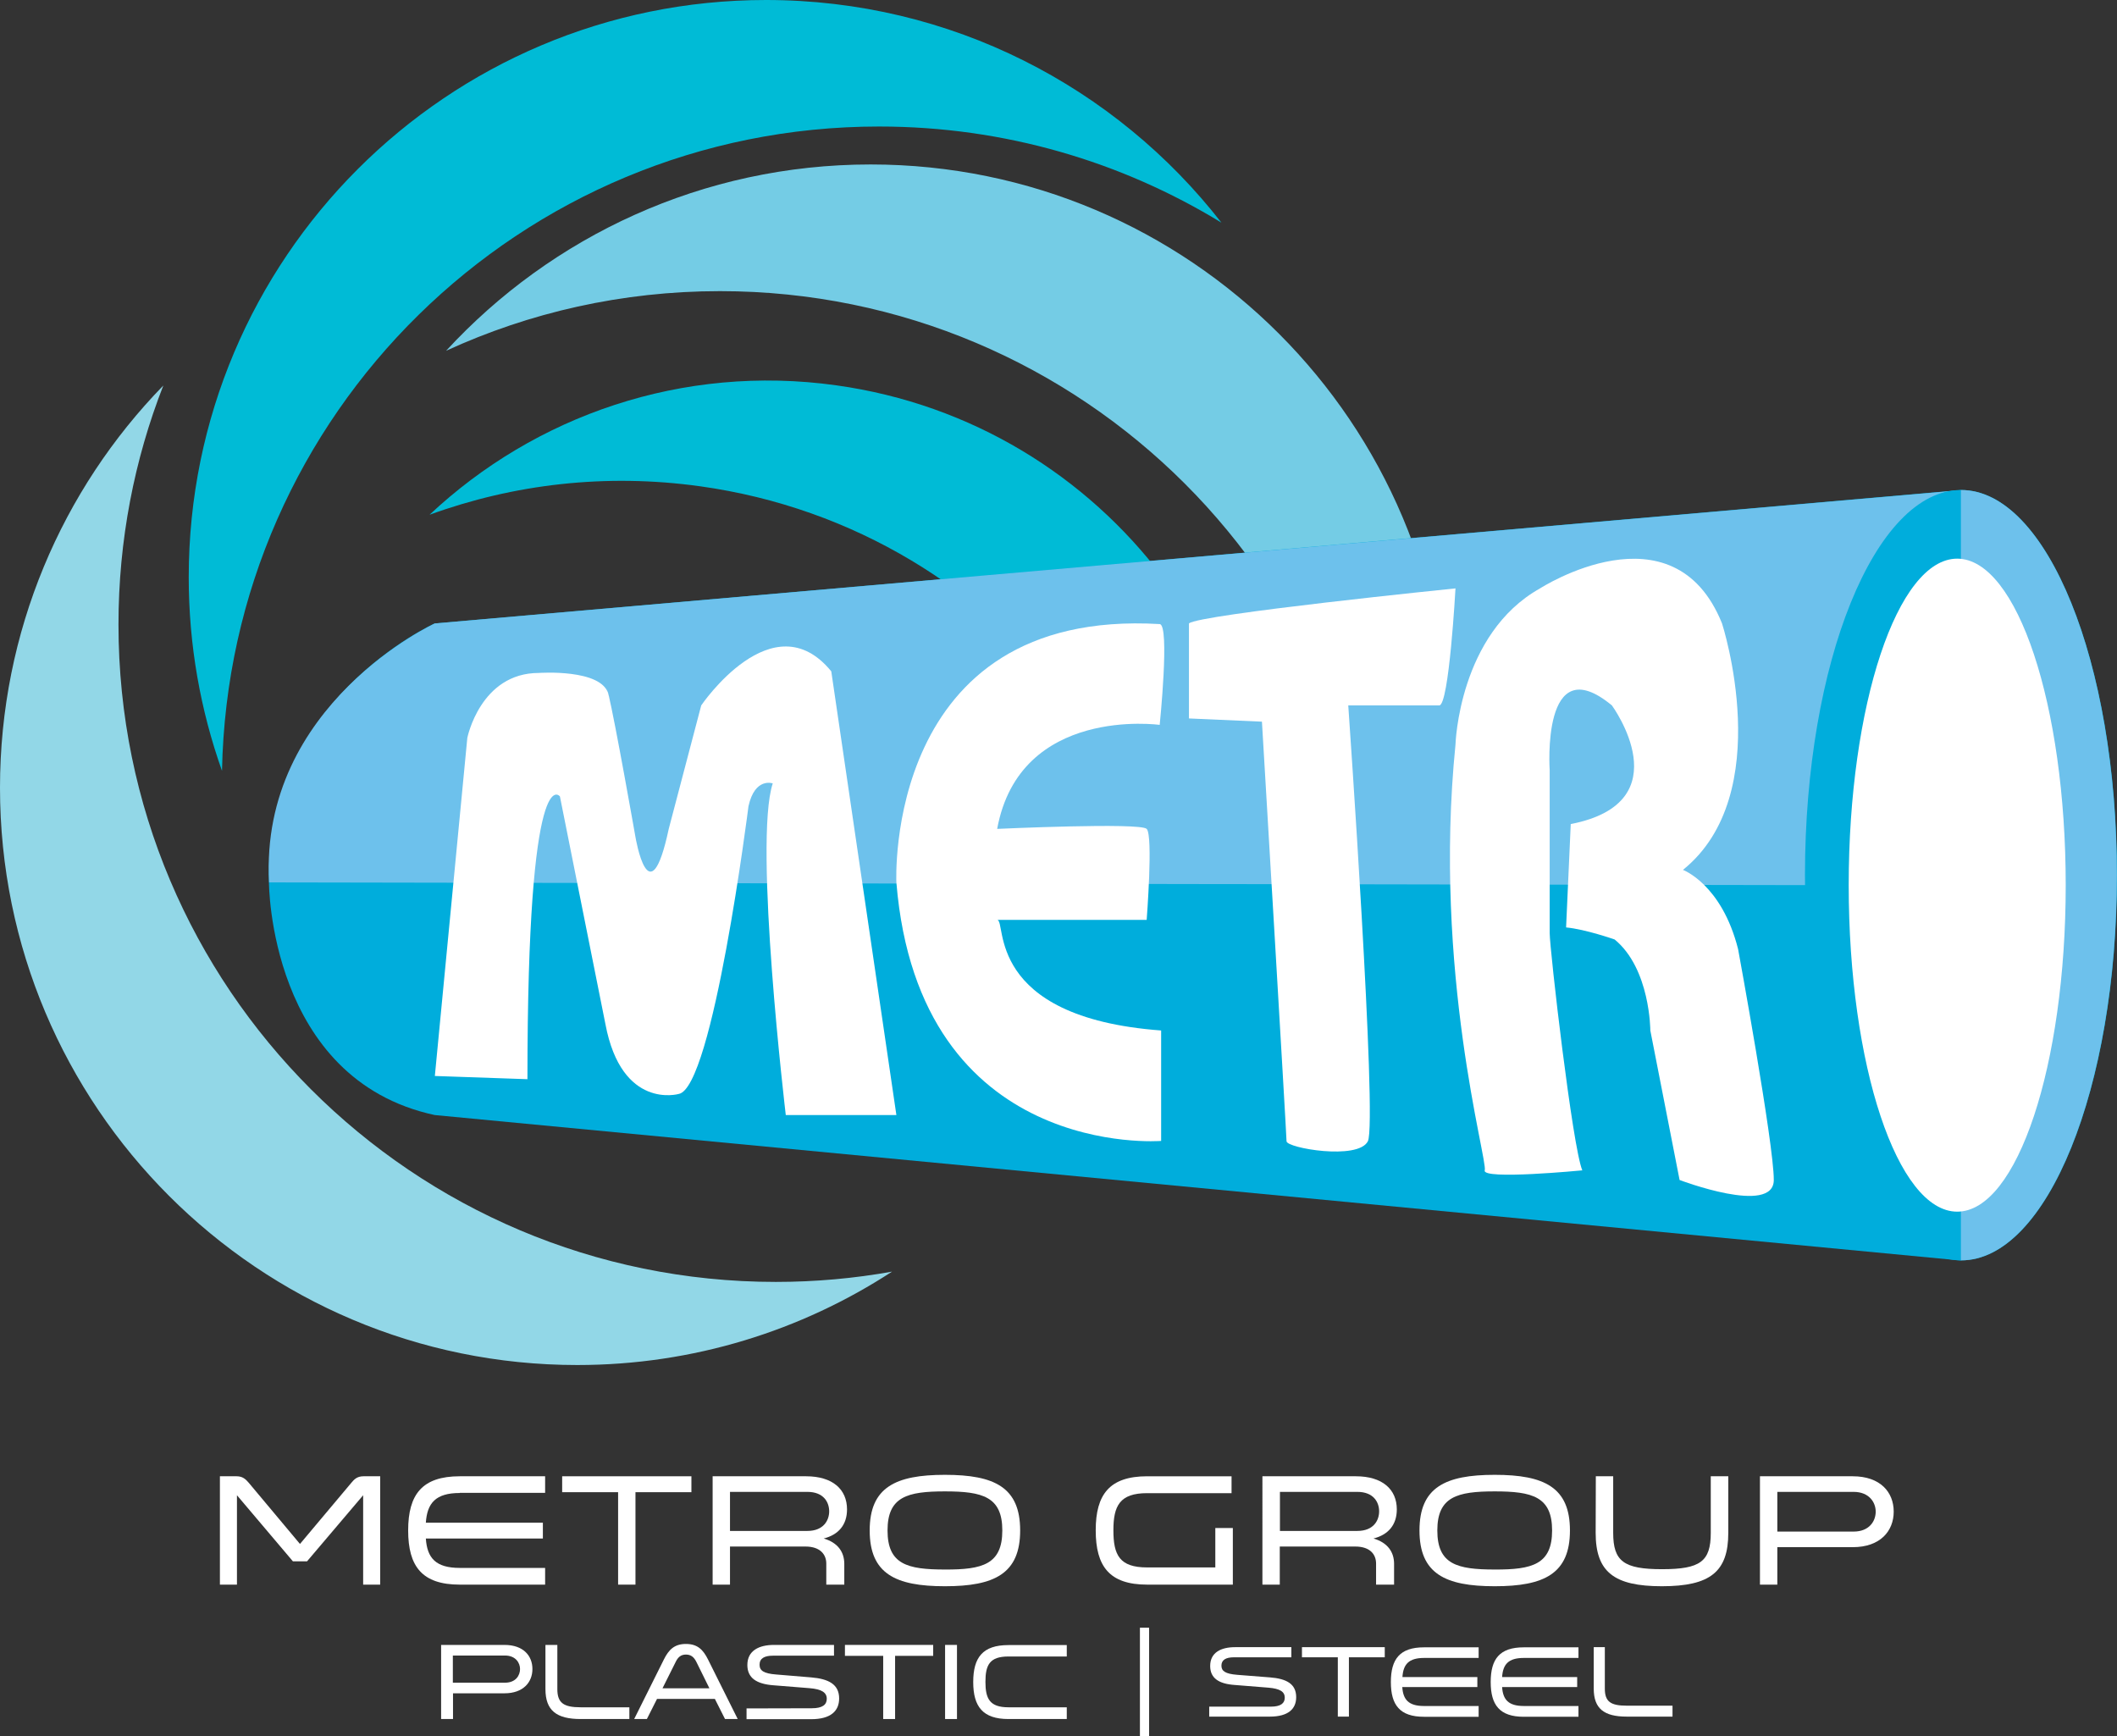
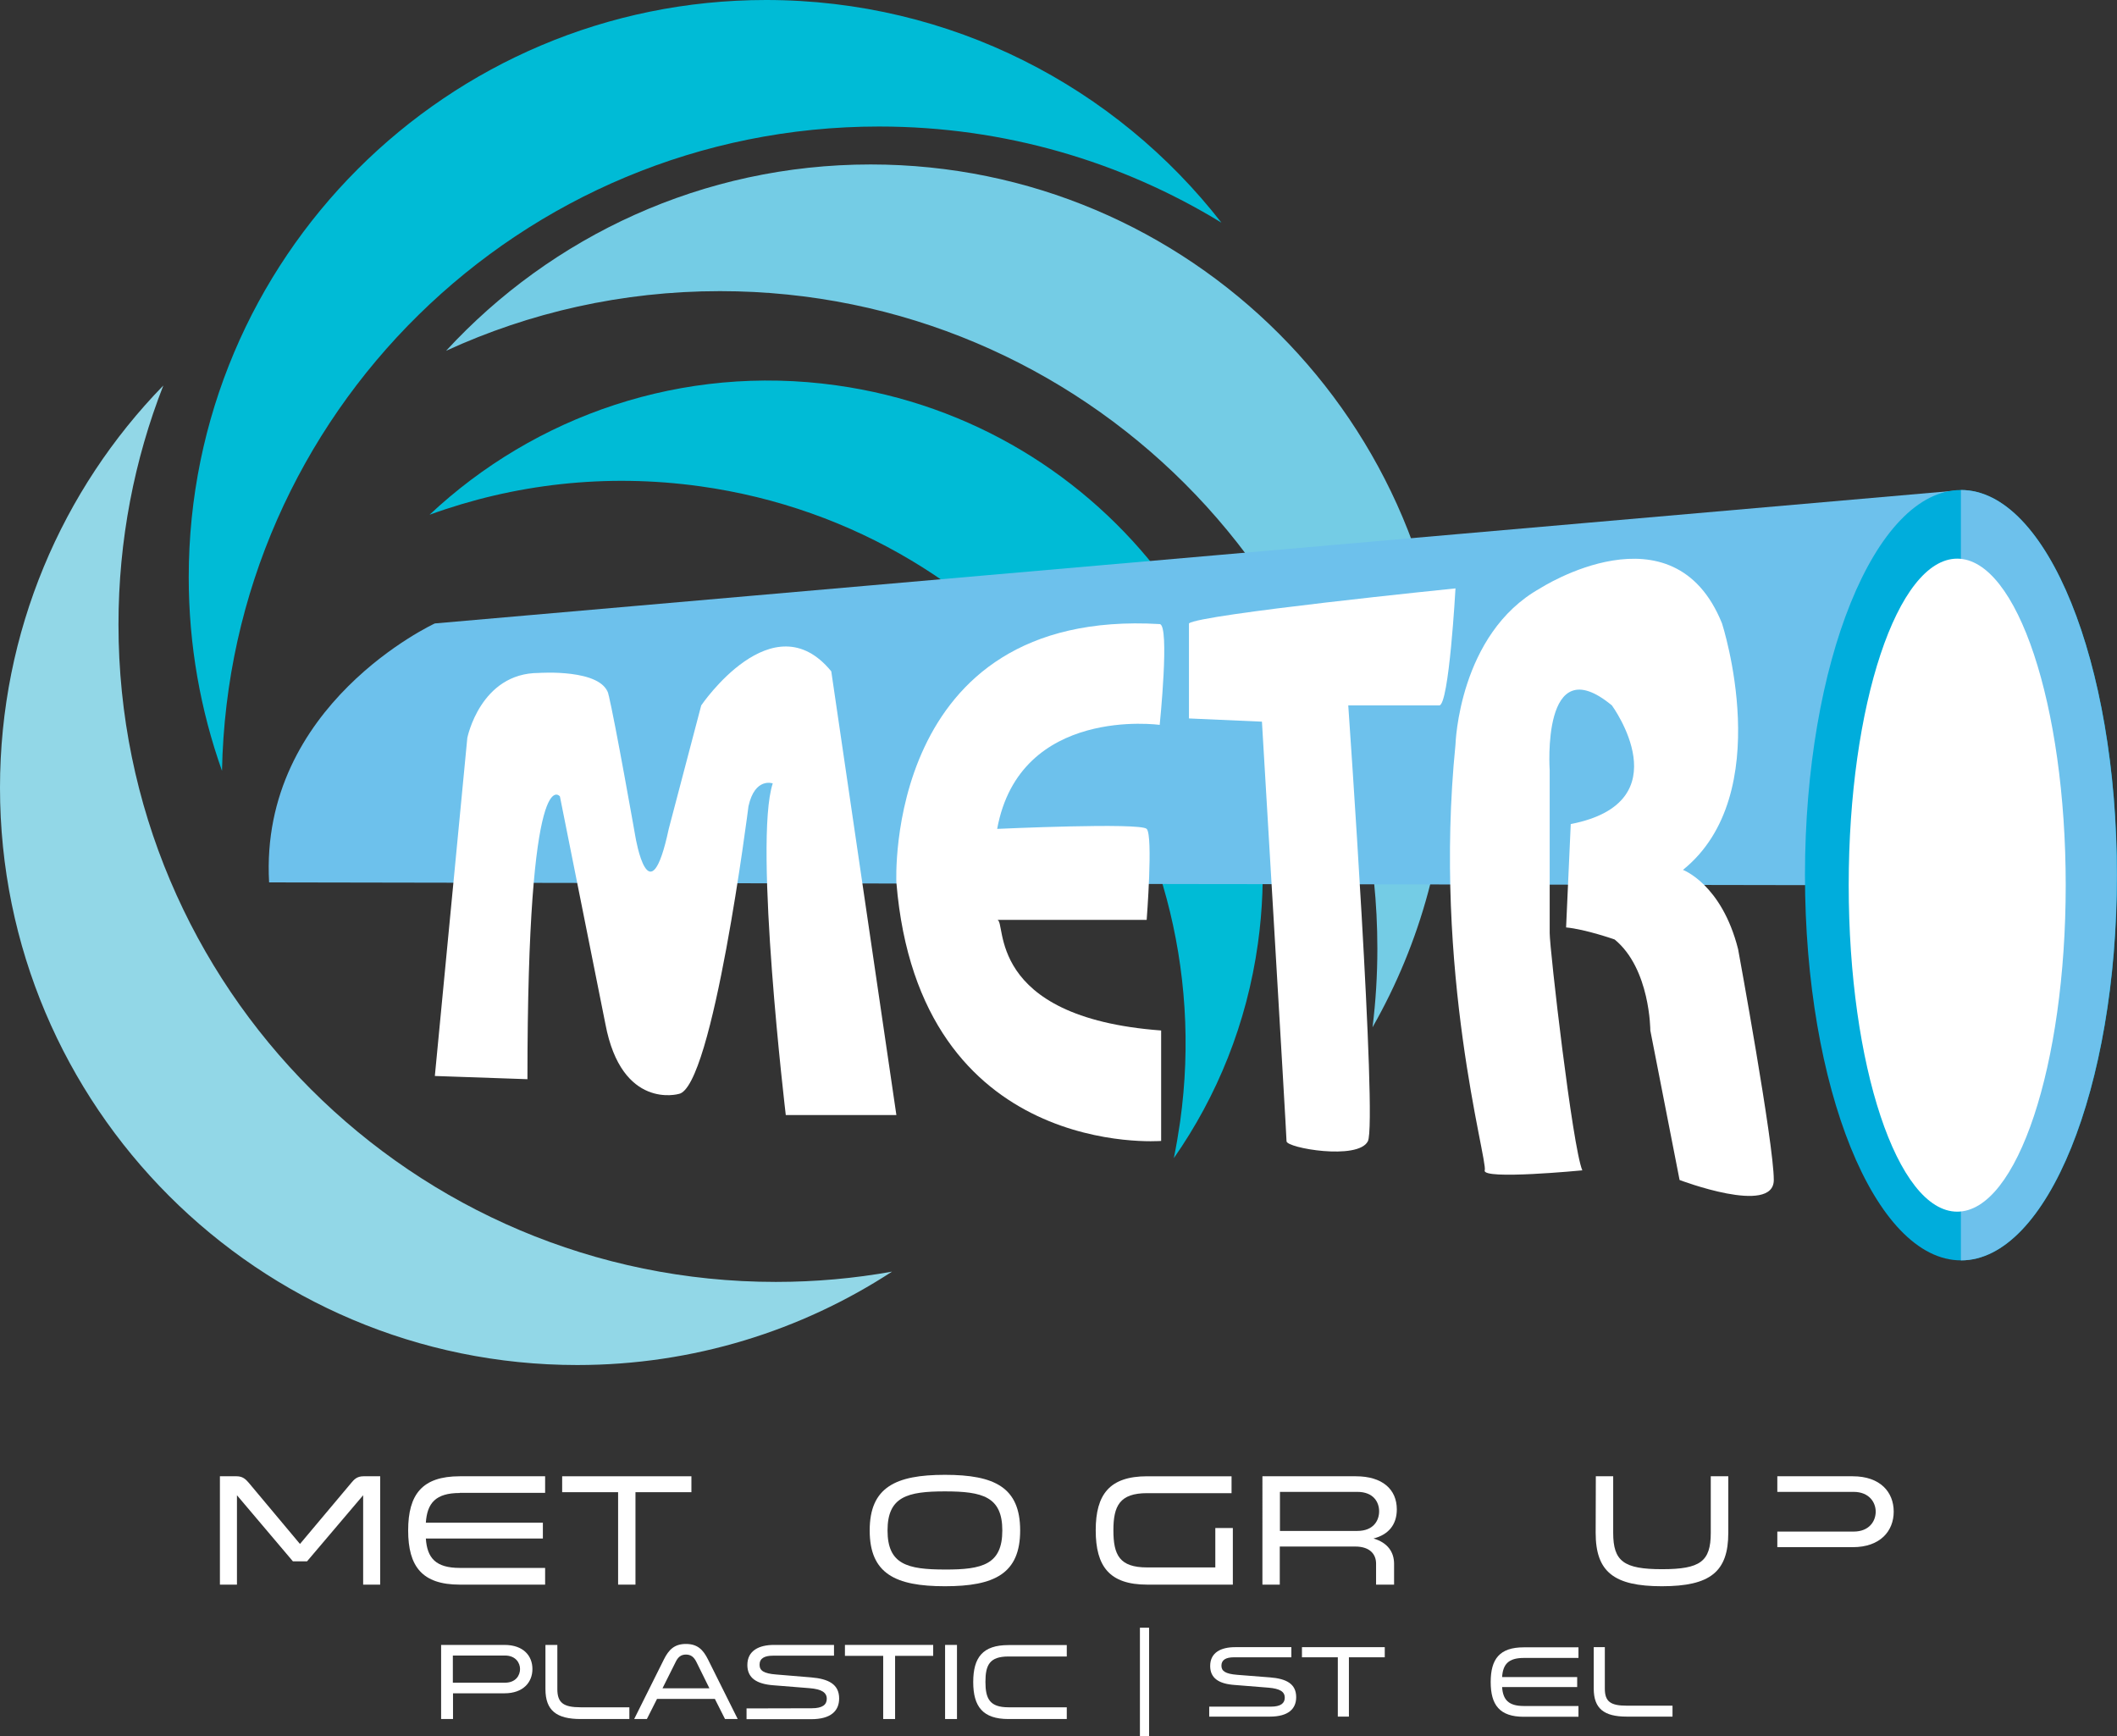
<svg xmlns="http://www.w3.org/2000/svg" id="Layer_1" x="0px" y="0px" viewBox="0 0 1316.9 1080" style="enable-background:new 0 0 1316.9 1080;" xml:space="preserve">
  <rect x="0" y="0" width="1316.9" height="1080" fill="#333333" stroke="none" />
  <style type="text/css">	.st0{fill-rule:evenodd;clip-rule:evenodd;fill:#00BBD6;}	.st1{fill-rule:evenodd;clip-rule:evenodd;fill:#74CCE5;}	.st2{fill-rule:evenodd;clip-rule:evenodd;fill:#92D7E7;}	.st3{fill-rule:evenodd;clip-rule:evenodd;fill:#00ADDC;}	.st4{fill-rule:evenodd;clip-rule:evenodd;fill:#6DC1EC;}	.st5{fill-rule:evenodd;clip-rule:evenodd;fill:#FFFFFF;}</style>
  <g>
    <path class="st0" d="M435.6,302.5c191.6,26.7,325.3,203.7,298.5,395.3c-1.1,7.6-2.4,15.2-3.9,22.6c26.9-38.5,45.4-83.8,52.3-133.5  c23.5-168.2-93.9-323.7-262.2-347.2c-95.9-13.4-187.6,19-253.1,80.5C319.4,301.2,376.8,294.3,435.6,302.5z" />
    <path class="st1" d="M447.9,181.1c225.9,0,408.9,183.1,408.9,408.9c0,16.6-1,32.9-3,49c29.8-52.3,46.9-112.9,46.9-177.5  c0-198.4-160.8-359.2-359.1-359.2c-104.5,0-198.5,44.7-264.1,115.9C329.3,194.4,387,181.1,447.9,181.1z" />
    <path class="st0" d="M546.8,78.7c78.1,0,151,21.9,213,59.8C694.2,54.2,591.7,0,476.5,0C278.1,0,117.4,160.8,117.4,359.1  c0,42.2,7.3,82.7,20.7,120.4C142.4,257.4,323.8,78.7,546.8,78.7z" />
    <path class="st2" d="M482.6,797.4c-225.8,0-408.9-183.1-408.9-408.9c0-52.5,9.9-102.7,27.9-148.7C38.7,304.4,0,392.7,0,490  c0,198.3,160.8,359.1,359.1,359.1c72.2,0,139.5-21.4,195.8-58.1C531.5,795.2,507.3,797.4,482.6,797.4z" />
-     <path class="st3" d="M1219.8,304.8l-949.4,83c0,0-106.2,47.8-103.1,161.1c0,0,0,122.4,103.1,144.7l949.4,90.5V304.8z" />
    <path class="st4" d="M270.5,387.8c0,0-109.3,50.4-103.1,161.1l1021.5,1.8c0,0-75-97.2,30.9-245.8L270.5,387.8z" />
    <path class="st5" d="M270.5,669.3L290.7,459c0,0,8.1-40.4,44.5-40.4c0,0,39.3-2.8,43.3,13.3c4,16.2-4.1-16.2,0,0  c4,16.2,16.8,88.8,16.8,88.8s8.6,51.6,20.7-5.1l20.2-76.8c0,0,44.5-65.7,80.9-21.2l40.5,276h-68.8c0,0-20.2-169.9-8.1-206.3  c0,0-11.1-4-15.1,14.2c0,0-22.2,175.9-43.5,179c0,0-35.4,10.1-45.5-43.5l-28.3-141.6c0,0-20.2-26.3-20.2,175.9L270.5,669.3z" />
    <path class="st5" d="M721.4,388.2c6.4,0.4,0,62.7,0,62.7s-87-12.1-101.1,64.7c0,0,89-4.1,93,0c4.1,4,0,56.6,0,56.6h-93  c6.1,0-8.3,60.6,102,68.8v68.7c0,0-150.5,12.2-164.7-160.8C557.6,549,549.5,378.1,721.4,388.2z" />
    <path class="st5" d="M739.6,387.8c6.1-5.6,165.8-21.8,165.8-21.8s-4,72.8-10.1,72.8h-56.6c0,0,18.2,259.2,12.2,271.1  c-6.1,12-50.6,4.2-50.6,0s-15.3-261-15.3-261l-45.4-2L739.6,387.8L739.6,387.8z" />
    <path class="st5" d="M1081.2,590.4c-10.2-40.4-34.3-49.3-34.3-49.3c58.7-47.3,24.3-153.3,24.3-153.3C1040.9,312.5,958,366,958,366  c-50.6,28.3-52.6,97.1-52.6,97.1c-14.2,141.5,20.2,258.8,18.2,264.9s60.7,0,60.7,0c-6.1-14.2-20.3-137.5-20.3-147.6V479.2  c0,0-5.4-76.9,38.7-40.4c0,0,44.2,60.2-25.6,73.8l-2.9,64.3c12,1.1,30.2,7.5,30.2,7.5c22.2,18.2,22.2,56.6,22.2,56.6l18.2,93  c0,0,58.6,22.3,58.6,0C1103.5,711.7,1081.2,590.4,1081.2,590.4z" />
    <path class="st3" d="M1316.9,544.4c0,132.3-43.4,239.6-97,239.6s-97.1-107.3-97.1-239.6s43.5-239.6,97.1-239.6  C1273.4,304.8,1316.9,412.1,1316.9,544.4z" />
    <path class="st4" d="M1219.8,304.8c53.6,0,97,107.3,97,239.6s-43.4,239.6-97,239.6V304.8z" />
    <path class="st5" d="M1285,550.6c0,112.1-30.2,203.1-67.5,203.1c-37.2,0-67.5-90.9-67.5-203.1c0-112.1,30.3-203.1,67.5-203.1  C1254.8,347.6,1285,438.5,1285,550.6z" />
    <g>
      <path class="st5" d="M147.4,930.1v55.6h-10.6v-67.4h10.4c4,0,5.8,2.1,7.5,4l31.9,38.1l32-38.1c1.6-1.9,3.4-4,7.5-4h10.4v67.4   h-10.6v-55.6L191,971.2h-8.8L147.4,930.1z" />
      <path class="st5" d="M286,928.7c-15,0-20.3,6.3-21.1,18.5h72.8v9.8h-72.8c0.8,12.1,6.1,18.3,21.1,18.3h53.1v10.4H286   c-23.4,0-32.1-11.3-32.1-33.7s8.7-33.7,32.1-33.7h53.1v10.3H286V928.7z" />
      <polygon class="st5" points="384.5,985.7 384.5,928.2 349.7,928.2 349.7,918.3 430.1,918.3 430.1,928.2 395.3,928.2 395.3,985.7      " />
-       <path class="st5" d="M502.2,952.3c10.2,0,13.6-6.7,13.6-12.2s-3.3-12.1-13.6-12.1h-48.1v24.3H502.2L502.2,952.3z M443.3,918.3   h58.1c16.5,0,25.5,8.1,25.5,20.6c0,9.7-5.4,15.8-14.5,18.1c8.8,2.6,12.8,8.4,12.8,15.8v12.9H514v-13.1c0-5.4-3.5-10.6-13-10.6   h-46.9v23.7h-10.8L443.3,918.3L443.3,918.3z" />
      <path class="st5" d="M623.5,952c0-21-12.3-24.3-35.7-24.3s-35.7,3.3-35.7,24.3c0,21.1,12.3,24.3,35.7,24.3   C611.2,976.4,623.5,973.1,623.5,952L623.5,952z M634.6,952c0,26.9-16,34.7-46.8,34.7S541,978.9,541,952c0-26.8,16-34.6,46.8-34.6   C618.7,917.4,634.6,925.2,634.6,952z" />
      <path class="st5" d="M766.9,950.5v35.2h-53.3c-23.5,0-32-11.4-32-33.8c0-22.3,8.6-33.6,32-33.6h52.5v10.5h-52.5   c-17.1,0-21,7.9-21,23.1c0,15.4,3.8,23.1,21,23.1H756v-24.5H766.9z" />
      <path class="st5" d="M844.3,952.3c10.3,0,13.6-6.7,13.6-12.2s-3.3-12.1-13.6-12.1h-48.1v24.3H844.3L844.3,952.3z M785.3,918.3   h58.1c16.5,0,25.5,8.1,25.5,20.6c0,9.7-5.4,15.8-14.5,18.1c8.8,2.6,12.8,8.4,12.8,15.8v12.9H856v-13.1c0-5.4-3.4-10.6-13-10.6   h-46.9v23.7h-10.8L785.3,918.3L785.3,918.3z" />
-       <path class="st5" d="M965.5,952c0-21-12.3-24.3-35.7-24.3c-23.3,0-35.7,3.3-35.7,24.3c0,21.1,12.3,24.3,35.7,24.3   C953.2,976.4,965.5,973.1,965.5,952L965.5,952z M976.6,952c0,26.9-16,34.7-46.8,34.7S883,978.9,883,952c0-26.8,16-34.6,46.8-34.6   C960.7,917.4,976.6,925.2,976.6,952z" />
      <path class="st5" d="M992.7,918.3h10.8v35.2c0,17.7,6.6,22.6,30.4,22.6s30.3-4.8,30.3-22.6v-35.2h10.9v35.2   c0,24.1-11.1,33.2-41.3,33.2c-29.8,0-41.2-8.9-41.2-33.2L992.7,918.3L992.7,918.3z" />
-       <path class="st5" d="M1153,952.7c10,0,13.8-6.7,13.8-12.4c0-5.6-3.9-12.3-13.8-12.3h-47.4v24.7H1153L1153,952.7z M1152.5,918.3   c17.2,0,25.5,9.9,25.5,22c0,12-8.3,22.1-25.5,22.1h-46.9v23.3h-10.8v-67.4L1152.5,918.3L1152.5,918.3z" />
+       <path class="st5" d="M1153,952.7c10,0,13.8-6.7,13.8-12.4c0-5.6-3.9-12.3-13.8-12.3h-47.4v24.7H1153L1153,952.7z M1152.5,918.3   c17.2,0,25.5,9.9,25.5,22c0,12-8.3,22.1-25.5,22.1h-46.9v23.3v-67.4L1152.5,918.3L1152.5,918.3z" />
    </g>
    <g>
      <path class="st5" d="M314.1,1046.7c6.8,0,9.4-4.6,9.4-8.5c0-3.8-2.7-8.4-9.4-8.4h-32.4v16.9H314.1L314.1,1046.7z M313.8,1023.2   c11.8,0,17.4,6.8,17.4,15s-5.7,15.1-17.4,15.1h-32v16h-7.4v-46.1L313.8,1023.2L313.8,1023.2z" />
      <path class="st5" d="M346.7,1023.2v27.5c0,8.5,3.8,11.3,14.5,11.3h30.3v7.3h-30.3c-15,0-21.9-5.3-21.9-18.6v-27.5L346.7,1023.2   L346.7,1023.2z" />
      <path class="st5" d="M433.2,1033.8c-1.4-2.8-3.2-4.6-6.5-4.6c-3.2,0-5,1.7-6.4,4.6l-8.2,16.4h29.2L433.2,1033.8L433.2,1033.8z    M458.9,1069.3H451l-6.3-12.5h-36l-6.3,12.5h-7.9l18.5-37.1c3-6,6.5-9.6,13.7-9.6s10.7,3.6,13.7,9.6L458.9,1069.3z" />
      <path class="st5" d="M505,1062.6c6.6,0,9.3-2.2,9.3-5.9c0-3.9-3.2-6-10.8-6.6l-22.5-1.8c-10.3-0.8-16.1-4.5-16.1-12.6   c0-9,7.3-12.5,16.6-12.5h37.3v6.7h-38c-5.3,0-8.3,1.7-8.3,5.6c0,3.6,2.4,5.5,10.4,6.1l21.7,1.8c10.8,0.9,17.4,4.3,17.4,13.1   c0,7.7-5.1,12.9-17.4,12.9h-40.2v-6.7L505,1062.6L505,1062.6z" />
      <polygon class="st5" points="549.4,1069.3 549.4,1030 525.6,1030 525.6,1023.2 580.5,1023.2 580.5,1030 556.8,1030 556.8,1069.3      " />
      <rect x="587.9" y="1023.2" class="st5" width="7.4" height="46.1" />
      <path class="st5" d="M663.6,1030.4h-36.3c-11.8,0-14.3,5.4-14.3,15.8s2.6,15.8,14.3,15.8h36.3v7.3h-36.3c-15.9,0-21.9-7.7-21.9-23   s5.9-23,21.9-23h36.3V1030.4z" />
      <g>
        <path class="st5" d="M790.5,1061.6c6.2,0,8.7-2.1,8.7-5.6c0-3.7-3-5.6-10.1-6.2l-21.2-1.7c-9.7-0.7-15.1-4.2-15.1-11.8    c0-8.5,6.9-11.7,15.5-11.7h35v6.3h-35.7c-5,0-7.8,1.6-7.8,5.2c0,3.3,2.3,5.1,9.8,5.7l20.4,1.6c10.2,0.8,16.3,4,16.3,12.3    c0,7.2-4.8,12.1-16.4,12.1h-37.7v-6.2L790.5,1061.6L790.5,1061.6z" />
        <polygon class="st5" points="832.2,1067.8 832.2,1030.9 809.9,1030.9 809.9,1024.6 861.4,1024.6 861.4,1030.9 839.1,1030.9     839.1,1067.8    " />
-         <path class="st5" d="M885.9,1031.3c-9.6,0-13,4-13.5,11.9H919v6.2h-46.7c0.5,7.8,3.9,11.8,13.5,11.8h34v6.7h-34    c-15,0-20.6-7.3-20.6-21.6c0-14.3,5.6-21.6,20.6-21.6h34v6.6H885.9z" />
        <path class="st5" d="M947.9,1031.3c-9.6,0-13,4-13.5,11.9h46.7v6.2h-46.7c0.5,7.8,3.9,11.8,13.5,11.8h34v6.7h-34    c-15,0-20.6-7.3-20.6-21.6c0-14.3,5.5-21.6,20.6-21.6h34v6.6H947.9z" />
        <path class="st5" d="M998.3,1024.6v25.8c0,8,3.5,10.6,13.6,10.6h28.5v6.8h-28.5c-14.1,0-20.5-5-20.5-17.4v-25.8H998.3z" />
      </g>
      <rect x="709.1" y="1012.5" class="st5" width="5.7" height="67.5" />
    </g>
  </g>
</svg>